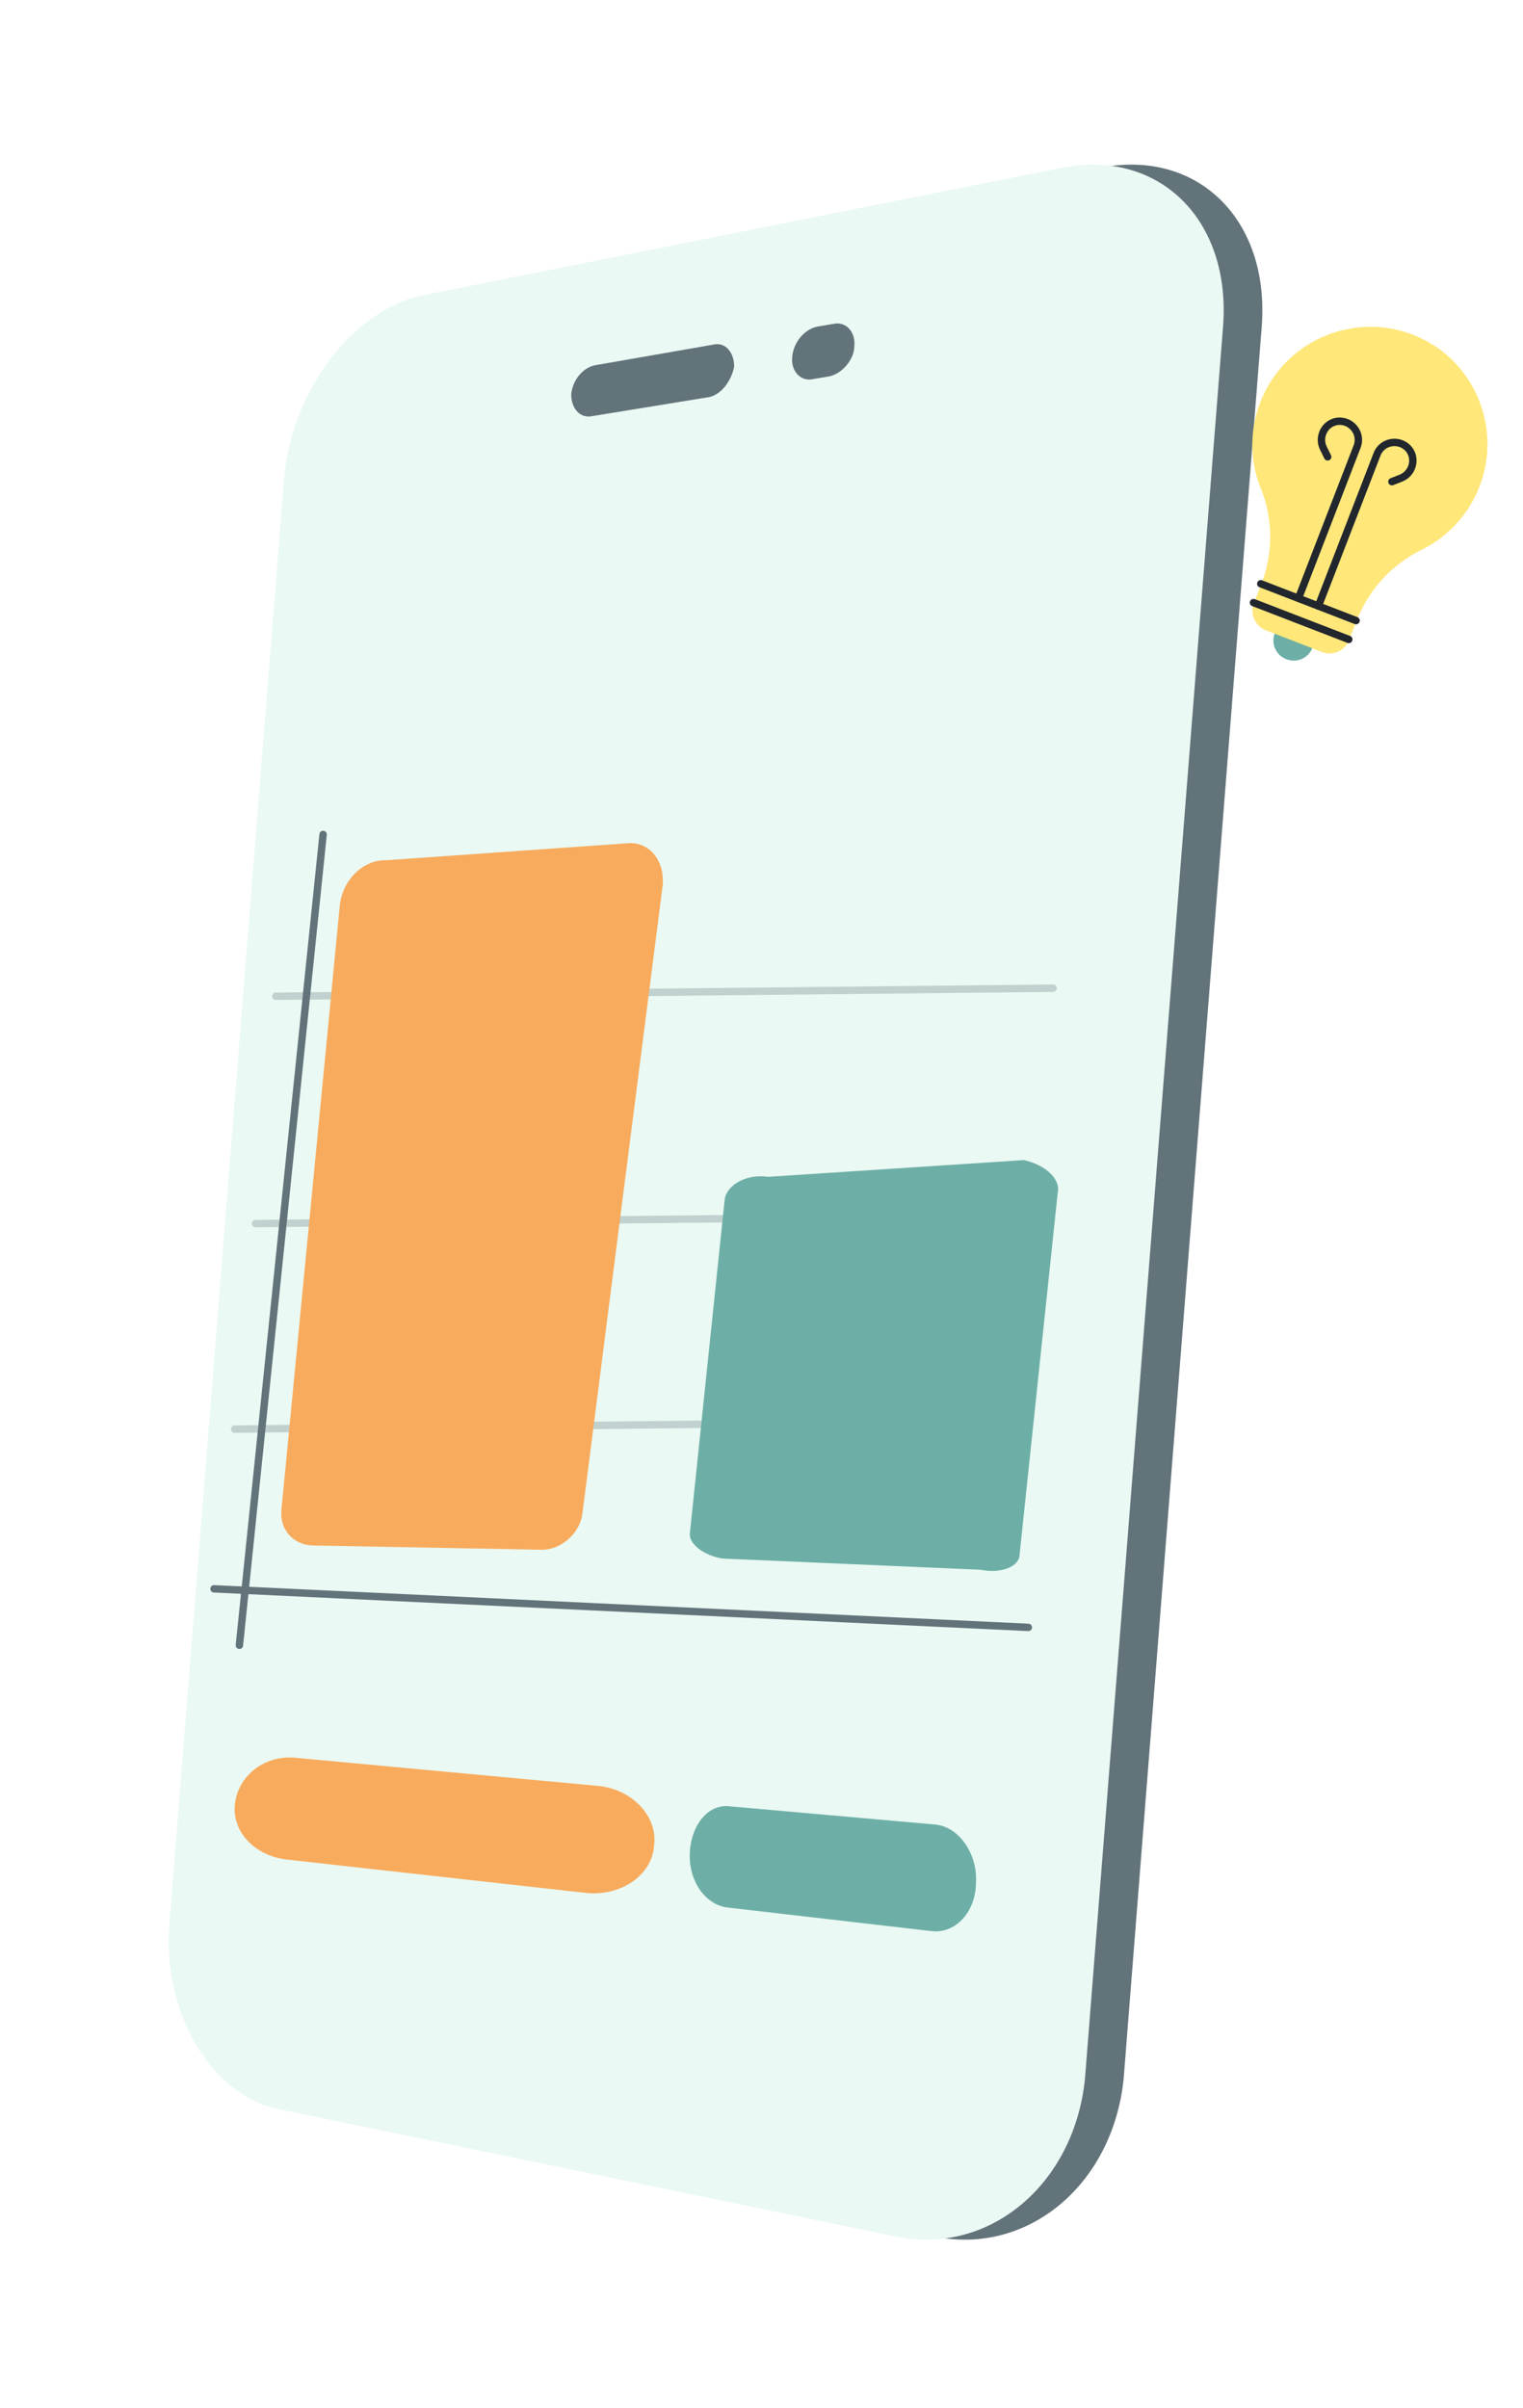
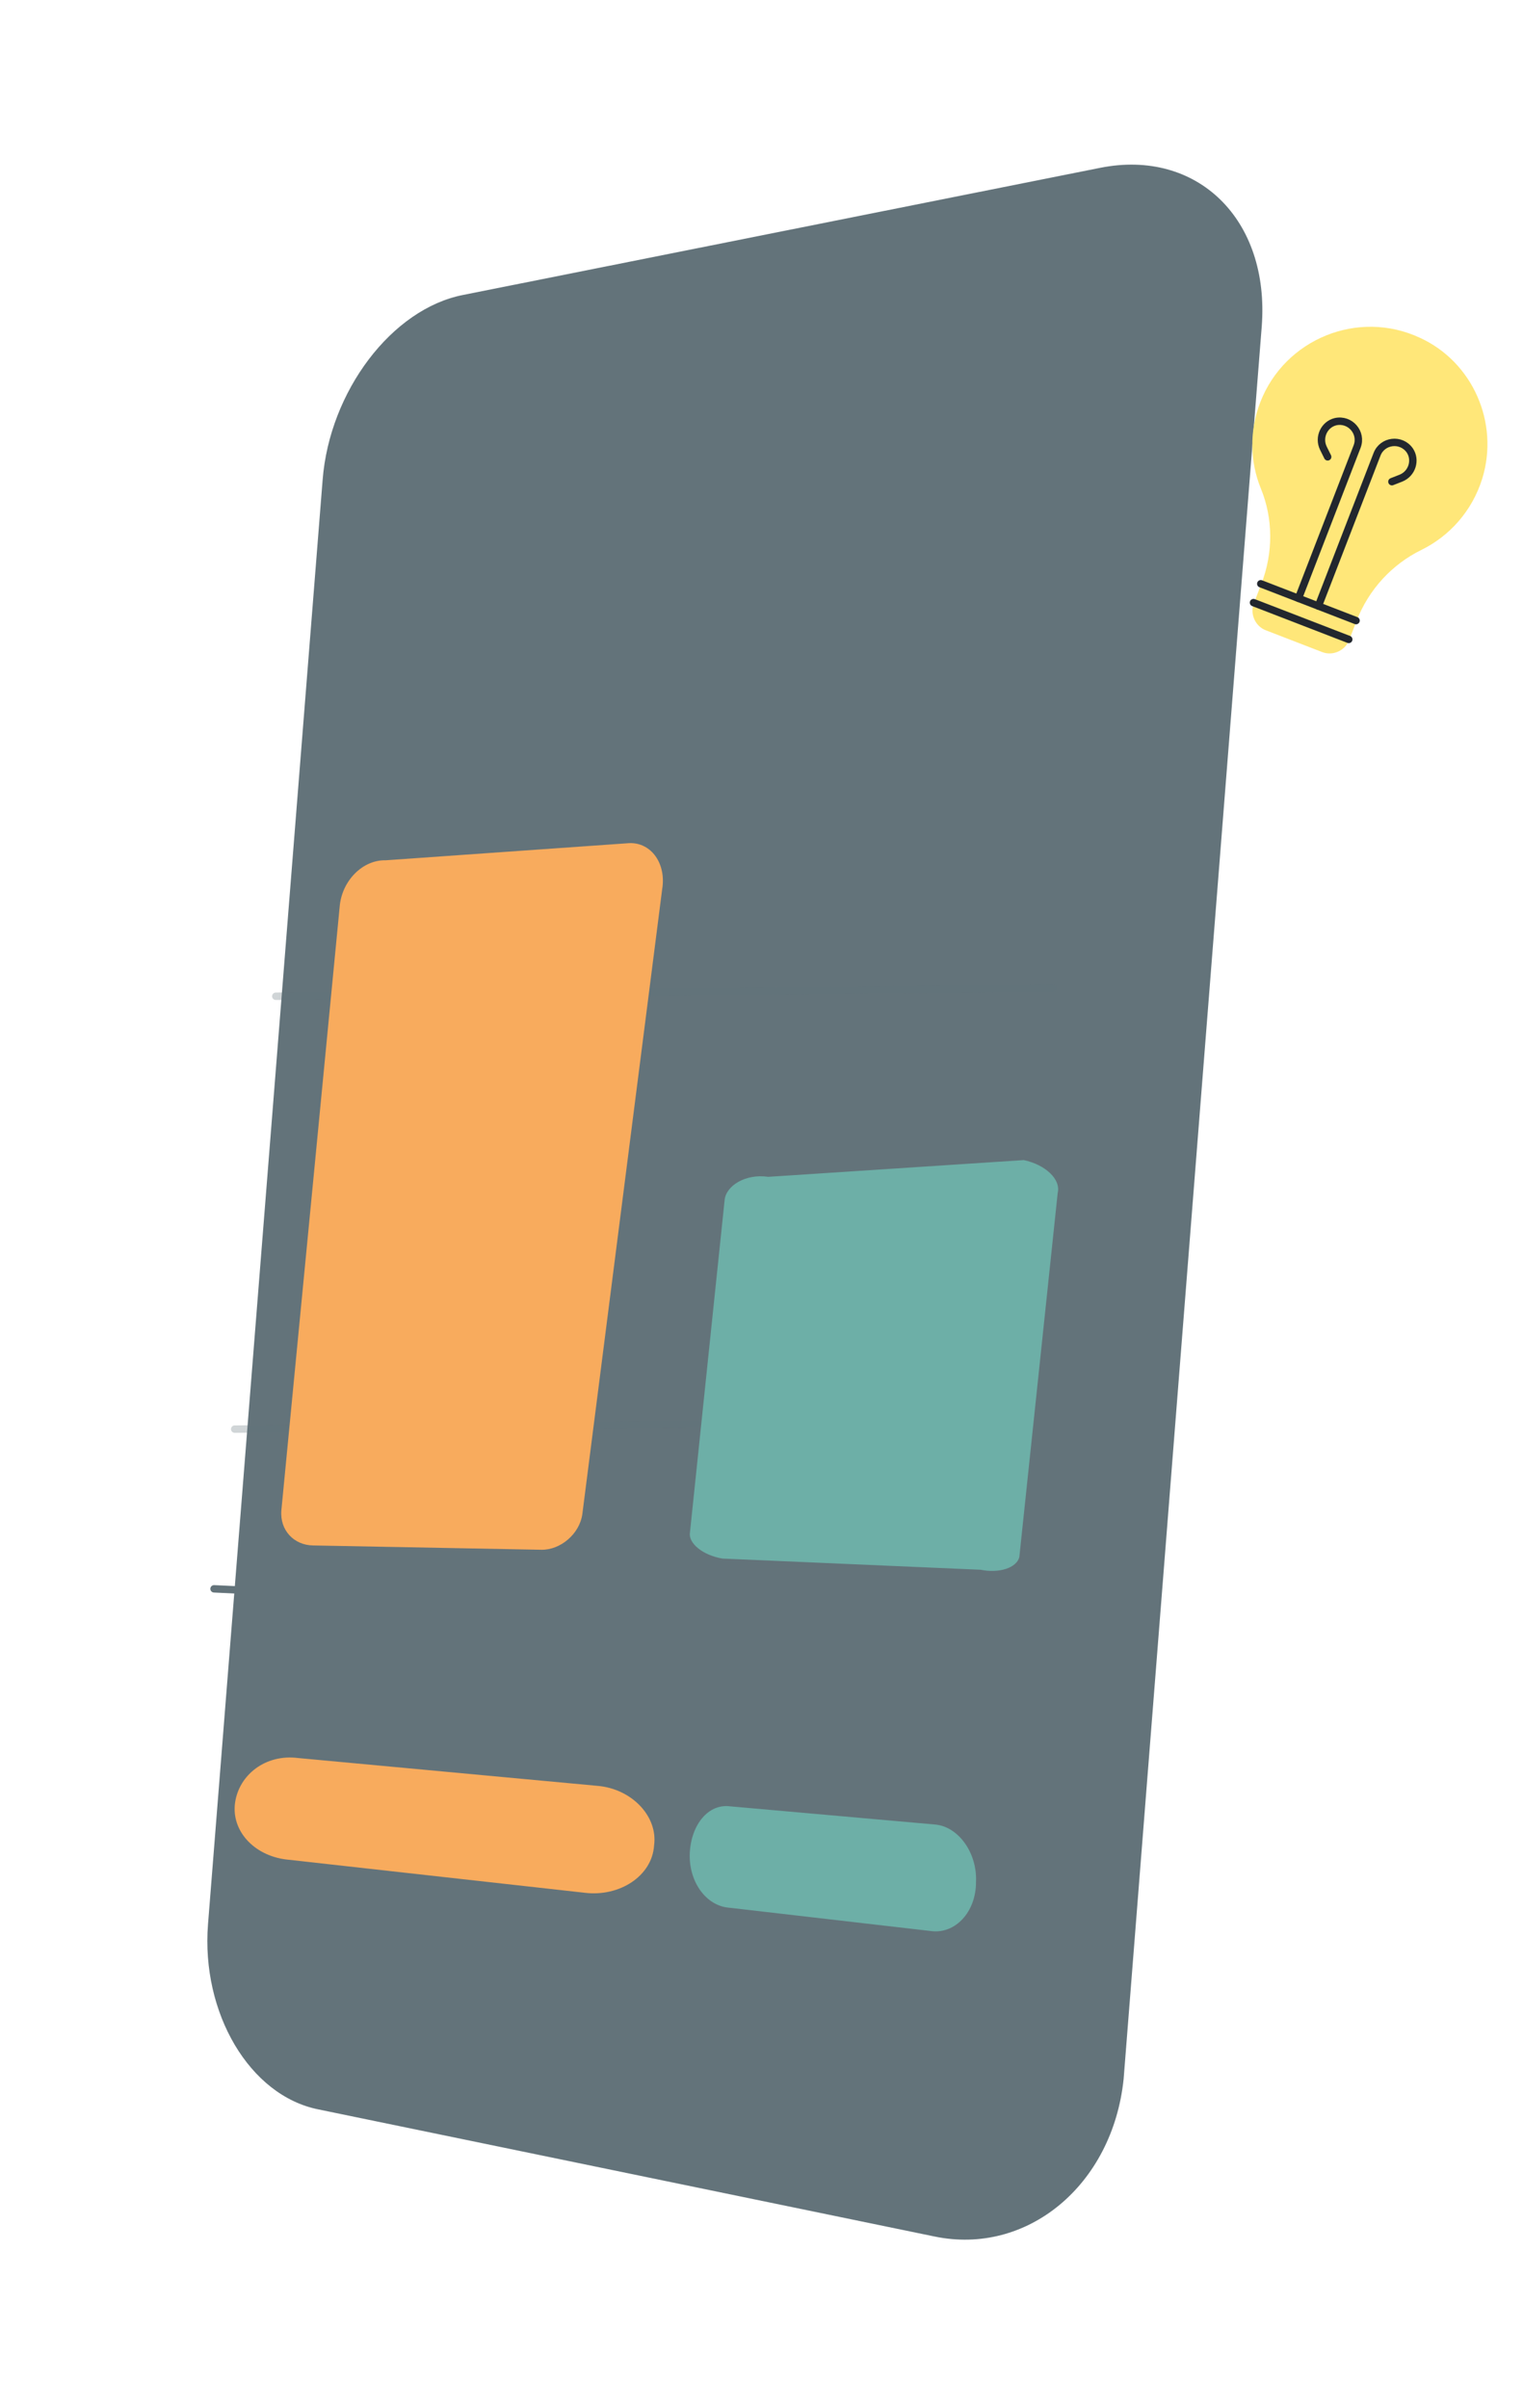
<svg xmlns="http://www.w3.org/2000/svg" width="370" height="585" viewBox="0 0 370 585" fill="none">
  <g filter="url(#filter0_d_581_1914)">
    <path d="M227.01 526.371L77.372 495.504C60.596 492.149 48.854 472.018 50.531 450.545L78.379 99.601C80.056 78.128 95.154 57.998 112.601 54.642L267.271 23.776C290.757 19.078 308.539 36.189 306.526 62.359L272.975 488.123C270.291 513.957 249.489 531.068 227.01 526.371Z" fill="#63737A" />
-     <path d="M217.616 526.371L67.978 495.504C51.202 492.149 39.459 472.018 41.137 450.545L68.984 99.601C70.662 78.128 85.76 57.998 103.206 54.642L257.877 23.776C281.363 19.078 299.145 36.189 297.131 62.359L263.58 488.123C260.896 513.957 240.095 531.068 217.616 526.371Z" fill="#EAF9F3" />
    <path d="M172.321 79.47L143.467 84.167C140.783 84.503 138.77 82.154 138.77 78.799C139.106 75.444 141.454 72.424 144.474 71.753L173.328 66.721C176.347 66.05 178.361 68.734 178.361 72.089C177.689 75.444 175.341 78.799 172.321 79.47Z" fill="#63737A" />
    <path d="M201.51 74.438L197.484 75.109C194.464 75.78 192.116 73.096 192.451 69.741C192.787 66.05 195.471 63.031 198.49 62.359L202.516 61.688C205.536 61.017 207.885 63.702 207.549 67.057C207.549 70.412 204.529 73.767 201.51 74.438Z" fill="#63737A" />
    <path d="M58.158 382.738L78.495 185.744" stroke="#63737A" stroke-width="1.8" stroke-miterlimit="10" stroke-linecap="round" stroke-linejoin="round" />
    <path d="M52 369.02L249.819 378.388" stroke="#63737A" stroke-width="1.8" stroke-miterlimit="10" stroke-linecap="round" stroke-linejoin="round" />
    <path opacity="0.3" d="M57.02 330.218L245.849 328.261" stroke="#63737A" stroke-width="1.8" stroke-miterlimit="10" stroke-linecap="round" stroke-linejoin="round" />
-     <path opacity="0.3" d="M62.08 280.282L250.909 278.325" stroke="#63737A" stroke-width="1.8" stroke-miterlimit="10" stroke-linecap="round" stroke-linejoin="round" />
    <path opacity="0.3" d="M67 225.052L255.829 223.095" stroke="#63737A" stroke-width="1.8" stroke-miterlimit="10" stroke-linecap="round" stroke-linejoin="round" />
    <path d="M142.1 442.871L69.468 434.77C61.563 433.757 56.128 427.682 57.116 420.931C58.104 414.18 64.528 409.117 72.433 410.129L145.065 416.88C153.464 417.555 159.888 424.306 158.9 431.395C158.405 438.821 150.5 443.884 142.1 442.871Z" fill="#F8AB5D" />
    <path d="M226.25 452.174L176.608 446.435C171.198 445.68 167.229 439.82 167.586 433.086C167.943 426.351 172.065 421.12 177.474 421.875L227.054 426.274C232.783 426.677 237.453 433.176 237.112 440.246C237.122 447.635 231.995 452.913 226.25 452.174Z" fill="#6DAFA7" />
    <path d="M82.526 203.234L68.356 349.943C67.943 354.839 71.471 358.423 76.062 358.482L131.553 359.53C136.144 359.589 140.813 355.71 141.479 350.836L160.87 199.041C161.9 192.883 158.257 187.646 152.877 187.849L93.686 192.015C88.081 191.871 83.049 197.034 82.526 203.234Z" fill="#F8AB5D" />
    <path d="M176.04 274.576L167.608 355.432C167.248 357.952 170.723 360.86 175.502 361.667L238.229 364.383C242.718 365.305 246.987 363.935 247.638 361.3L256.957 272.852C257.781 269.515 253.942 265.958 248.712 264.853L186.623 268.92C181.059 268.106 176.37 271.117 176.04 274.576Z" fill="#6DAFA7" />
  </g>
-   <path d="M318.853 157.36C319.841 154.803 318.603 152.005 316.046 151.016C313.489 150.028 310.691 151.267 309.702 153.823C308.714 156.38 309.952 159.179 312.509 160.167C315.066 161.155 317.865 159.917 318.853 157.36Z" fill="#6DAFA7" />
  <path d="M360.114 116.236C357.636 124.248 352.053 130.288 345.367 133.581C338.121 137.122 332.486 143.296 329.574 150.832L327.753 155.542C326.765 158.098 323.78 159.419 321.223 158.431L307.497 153.126C304.941 152.138 303.62 149.152 304.608 146.596L306.428 141.886C309.341 134.35 309.324 125.991 306.291 118.632C303.671 112.206 303.476 104.707 306.181 97.709C312.11 82.369 329.948 75.034 345.007 82.092C357.748 87.944 364.269 102.684 360.114 116.236Z" fill="#FFE779" />
  <path d="M306.294 141.834L329.44 150.78" stroke="#22272E" stroke-width="1.8" stroke-miterlimit="10" stroke-linecap="round" stroke-linejoin="round" />
  <path d="M304.526 146.409L327.671 155.355" stroke="#22272E" stroke-width="1.8" stroke-miterlimit="10" stroke-linecap="round" stroke-linejoin="round" />
  <path d="M315.445 145.371L329.696 108.5C330.997 105.136 328.009 101.661 324.455 102.453C321.73 103.101 320.212 106.226 321.503 108.89L322.545 110.995" stroke="#22272E" stroke-width="1.8" stroke-miterlimit="10" stroke-linecap="round" stroke-linejoin="round" />
  <path d="M320.289 147.243L334.54 110.372C335.84 107.008 340.388 106.446 342.486 109.422C344.067 111.735 343.088 115.068 340.341 116.172L338.154 117.028" stroke="#22272E" stroke-width="1.8" stroke-miterlimit="10" stroke-linecap="round" stroke-linejoin="round" />
  <defs>
    <filter id="filter0_d_581_1914" x="0.977" y="0" width="345.704" height="584.146" filterUnits="userSpaceOnUse" color-interpolation-filters="sRGB">
      <feFlood flood-opacity="0" result="BackgroundImageFix" />
      <feColorMatrix in="SourceAlpha" type="matrix" values="0 0 0 0 0 0 0 0 0 0 0 0 0 0 0 0 0 0 127 0" result="hardAlpha" />
      <feOffset dy="17" />
      <feGaussianBlur stdDeviation="20" />
      <feColorMatrix type="matrix" values="0 0 0 0 0.427 0 0 0 0 0.686 0 0 0 0 0.655 0 0 0 0.17 0" />
      <feBlend mode="normal" in2="BackgroundImageFix" result="effect1_dropShadow_581_1914" />
      <feBlend mode="normal" in="SourceGraphic" in2="effect1_dropShadow_581_1914" result="shape" />
    </filter>
  </defs>
</svg>